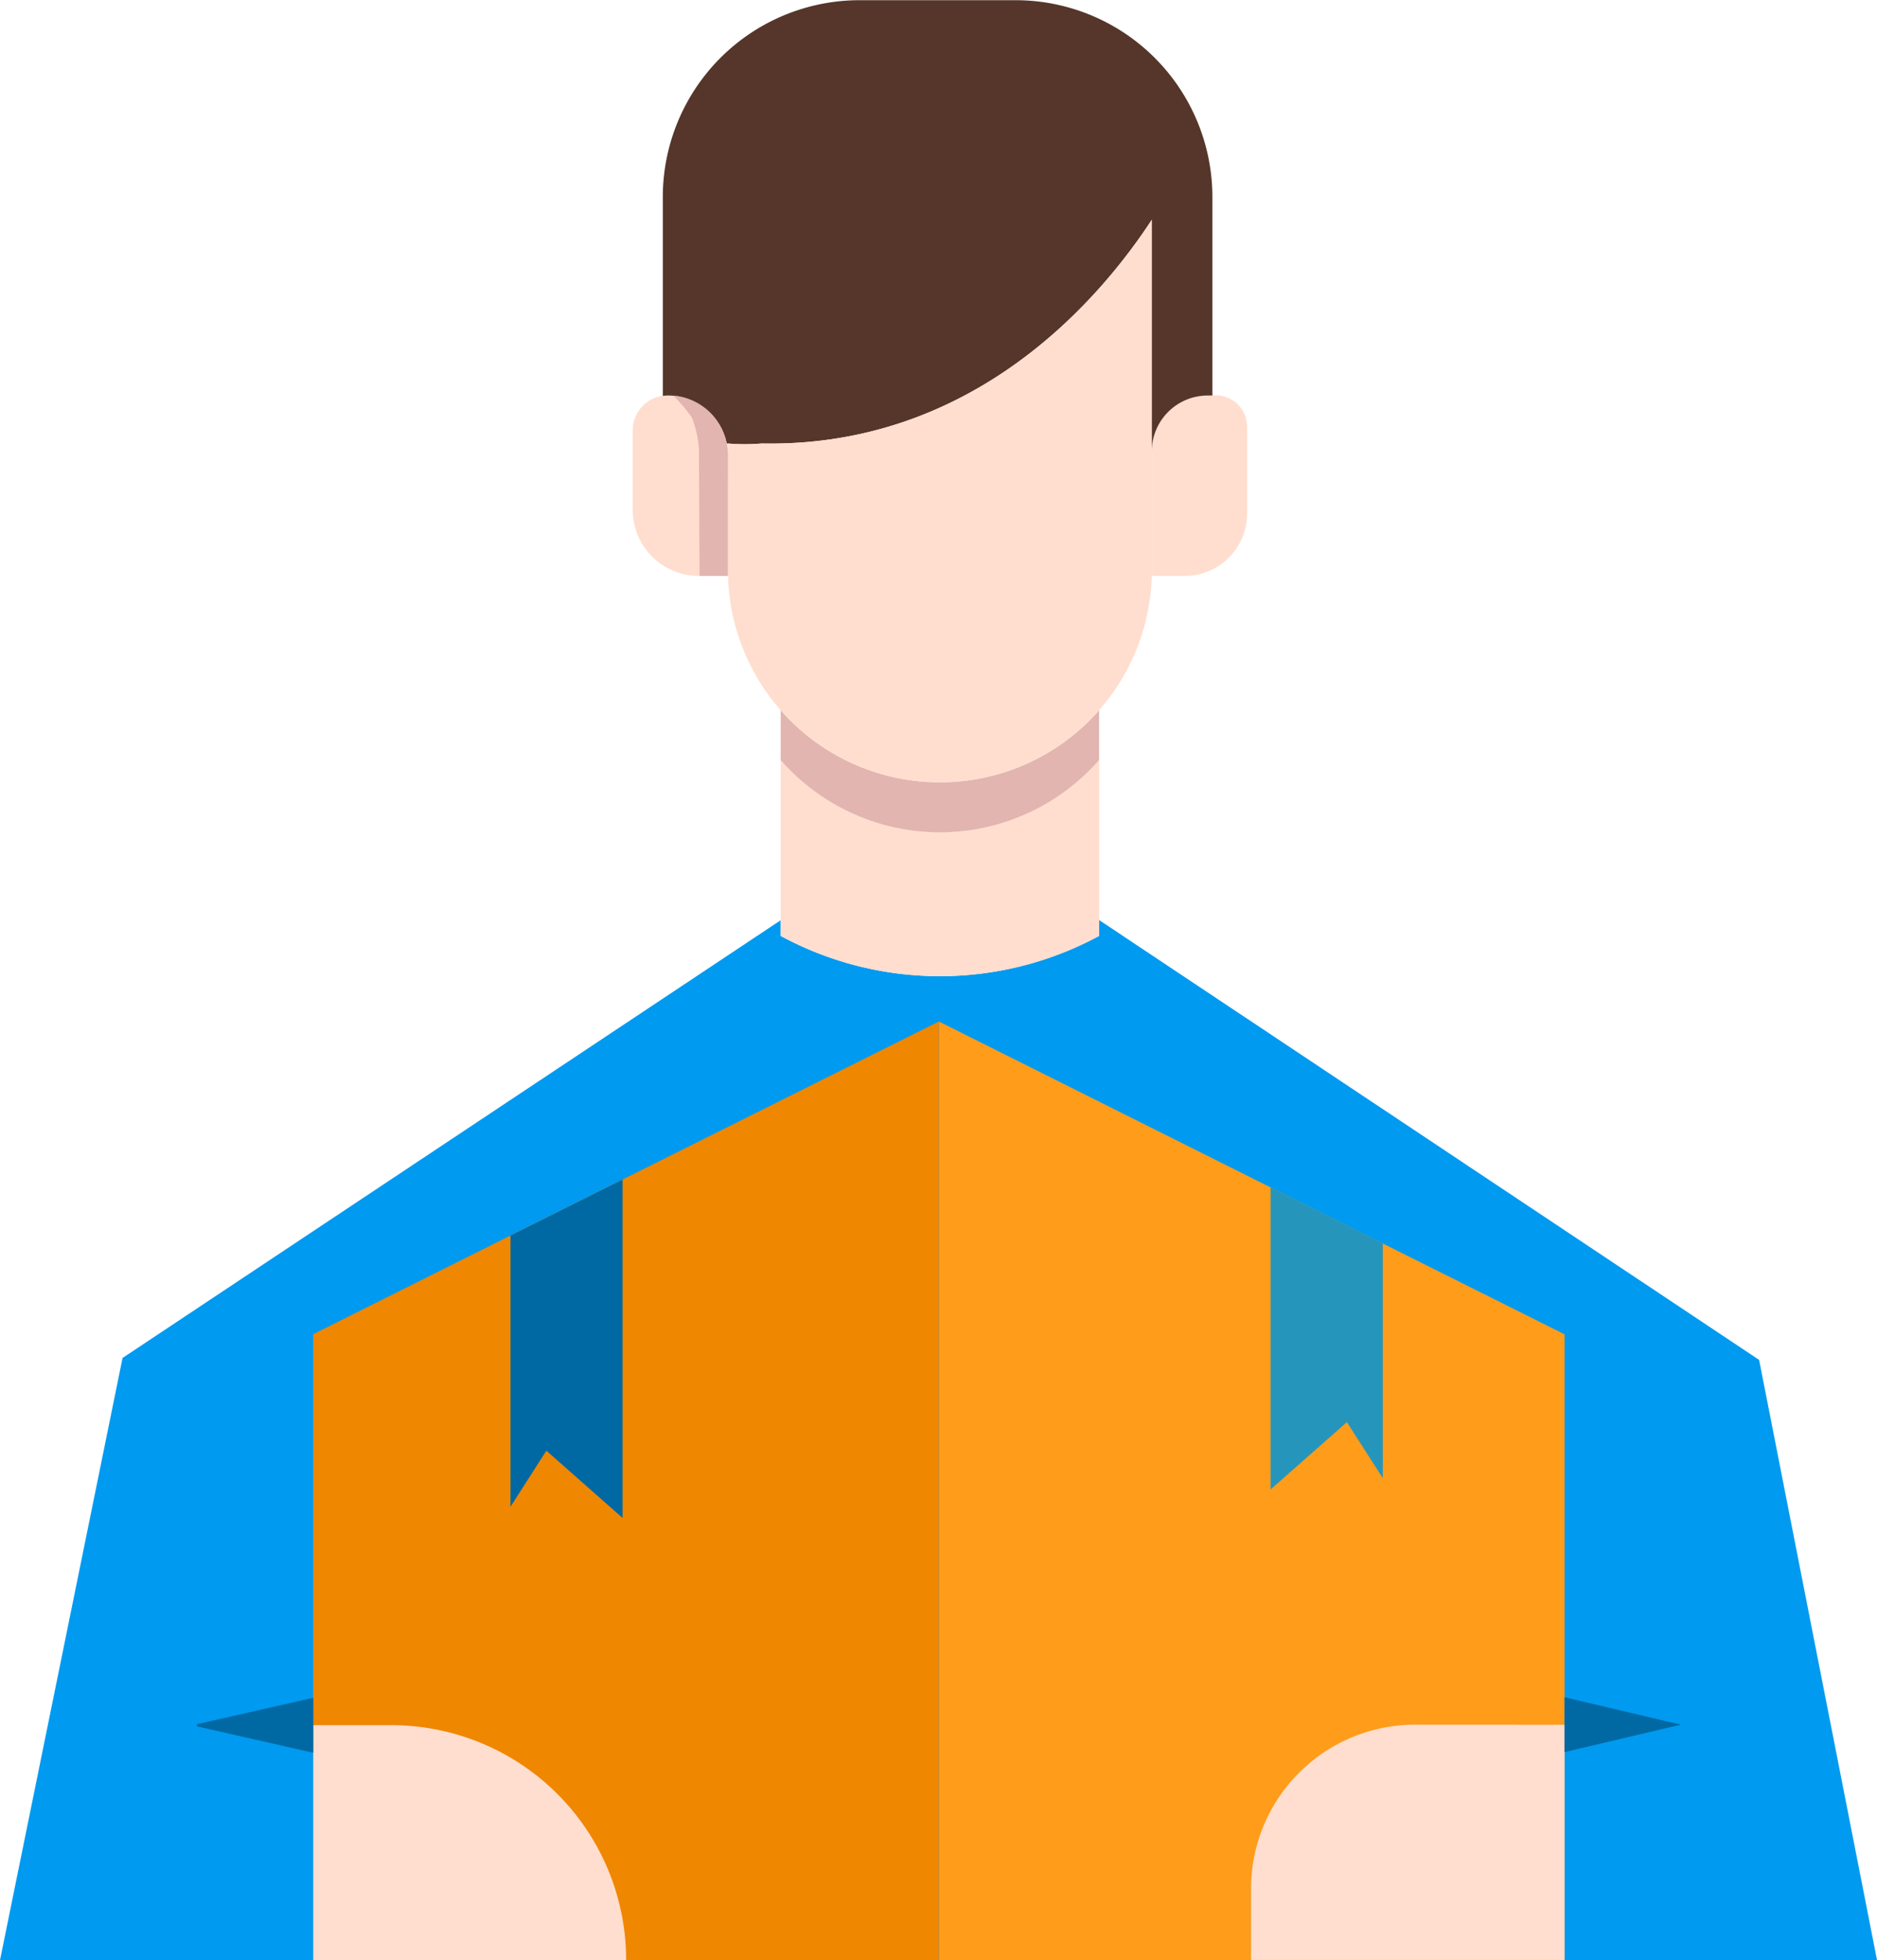
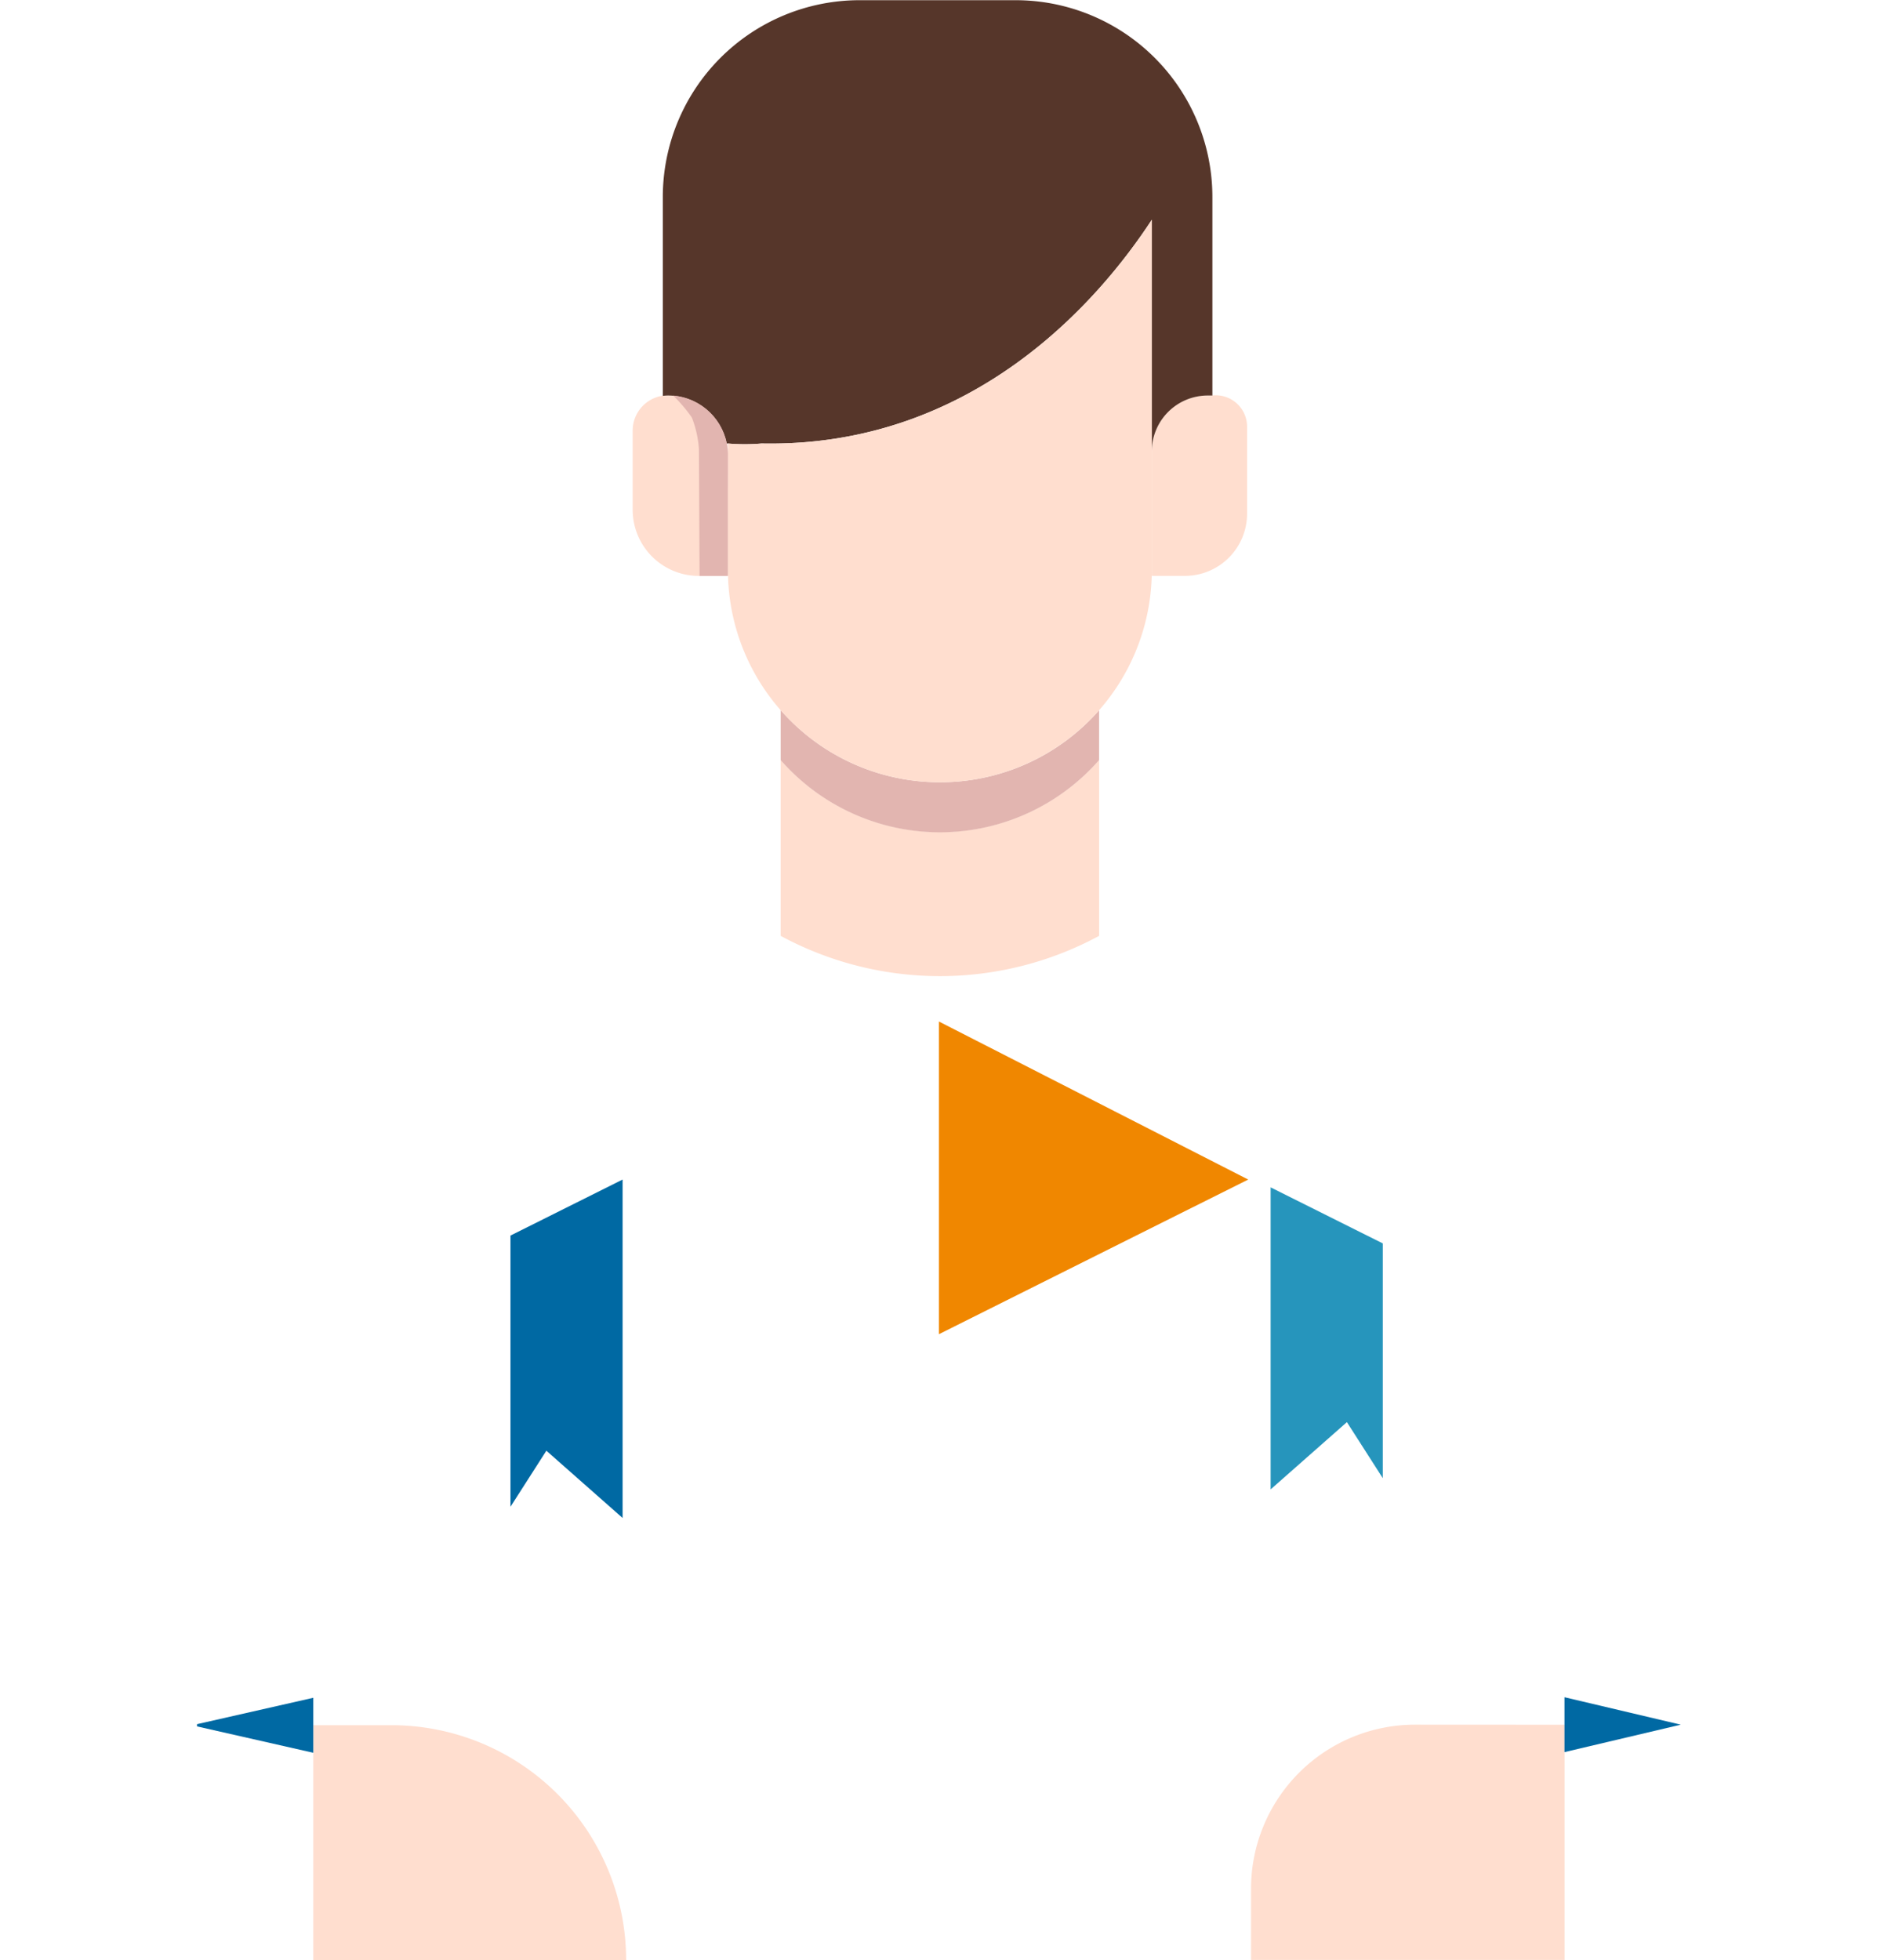
<svg xmlns="http://www.w3.org/2000/svg" width="47.893" height="50" viewBox="0 0 47.893 50">
  <defs>
    <style>.a{fill:none;}.b{fill:#009af0;}.c{fill:#ff9c19;}.d{fill:#f08700;}.e{fill:#ffdecf;}.f{fill:#e2b5b0;}.g{fill:#0069a3;}.h{fill:#56362a;}.i{fill:#2695bc;}.j{clip-path:url(#a);}</style>
    <clipPath id="a">
      <path class="a" d="M208.385,132.328v1.9h-.743a1.688,1.688,0,0,1-1.687-1.689v-2.017a.9.9,0,0,1,.772-.892,1,1,0,0,1,.13-.009,1.529,1.529,0,0,1,1.5,1.224,1.449,1.449,0,0,1,.03.279Z" transform="translate(-205.955 -129.621)" />
    </clipPath>
  </defs>
  <g transform="translate(-90.955 -57.774)">
    <g transform="translate(90.955 57.774)">
-       <path class="b" d="M98.947,251.5H90.955l3.127-15.363,16.792-11.166v.4a8.547,8.547,0,0,0,8.086.021l.039-.021v-.406l16.841,11.221,3.008,15.31h-39.9Z" transform="translate(-90.955 -201.495)" />
-       <path class="c" d="M277.584,251.38v15.961H261.62V243.4l8.465,4.233,2.861,1.43Z" transform="translate(-237.663 -217.341)" />
-       <path class="d" d="M163.855,243.4v23.943H147.89V251.377l5.032-2.516,2.86-1.429Z" transform="translate(-139.898 -217.341)" />
+       <path class="d" d="M163.855,243.4v23.943V251.377l5.032-2.516,2.86-1.429Z" transform="translate(-139.898 -217.341)" />
      <g transform="translate(19.919 18.115)">
        <path class="e" d="M236.918,197.721a5.39,5.39,0,0,1-4.063-1.84v4.488a8.547,8.547,0,0,0,8.087.021l.039-.021v-4.488A5.389,5.389,0,0,1,236.918,197.721Z" transform="translate(-232.855 -194.61)" />
        <path class="f" d="M236.918,188.665a5.39,5.39,0,0,1-4.063-1.84V188.1a5.4,5.4,0,0,0,8.125,0v-1.271A5.389,5.389,0,0,1,236.918,188.665Z" transform="translate(-232.855 -186.825)" />
      </g>
      <path class="e" d="M0,0H1.992a5.99,5.99,0,0,1,5.99,5.99v0a0,0,0,0,1,0,0H0a0,0,0,0,1,0,0V0A0,0,0,0,1,0,0Z" transform="translate(7.994 44.01)" />
      <path class="g" d="M129.736,367.7l-2.967-.673v-.057l2.967-.673Z" transform="translate(-121.742 -322.986)" />
      <path class="e" d="M326.365,371.217v6h-8V375.4a4.185,4.185,0,0,1,4.184-4.185Z" transform="translate(-286.444 -327.218)" />
      <path class="g" d="M375.336,366.22l2.967.7v0l-2.967.7Z" transform="translate(-335.417 -322.923)" />
      <path class="e" d="M208.385,132.328v1.9h-.743a1.688,1.688,0,0,1-1.687-1.689v-2.017a.9.9,0,0,1,.772-.892,1,1,0,0,1,.13-.009,1.529,1.529,0,0,1,1.5,1.224,1.449,1.449,0,0,1,.03.279Z" transform="translate(-189.812 -119.536)" />
      <path class="e" d="M302.75,130.419v2.222a1.587,1.587,0,0,1-1.586,1.586h-.845v-3.18a1.427,1.427,0,0,1,1.427-1.427h.205A.8.8,0,0,1,302.75,130.419Z" transform="translate(-270.93 -119.536)" />
      <path class="h" d="M225.472,62.8v5.064h-.119a1.427,1.427,0,0,0-1.427,1.427V63.38c-1.308,2-4.523,5.814-9.957,5.708a5.074,5.074,0,0,1-.86,0l-.03,0a1.528,1.528,0,0,0-1.5-1.224,1,1,0,0,0-.13.009V62.8a5.022,5.022,0,0,1,5.021-5.021h3.978A5.022,5.022,0,0,1,225.472,62.8Z" transform="translate(-194.537 -57.774)" />
      <path class="g" d="M186.6,272.138v8.633l-1.945-1.716-.916,1.43v-6.918Z" transform="translate(-170.714 -242.047)" />
      <path class="i" d="M324.781,274.982v5.989l-.916-1.43-1.946,1.716v-7.705Z" transform="translate(-289.498 -243.262)" />
      <path class="e" d="M234.077,97.714v8.942a5.407,5.407,0,0,1-10.815,0v-3.235a5.074,5.074,0,0,0,.86,0C229.554,103.528,232.769,99.713,234.077,97.714Z" transform="translate(-204.688 -92.107)" />
    </g>
    <g transform="translate(107.098 67.859)">
      <g class="j" transform="translate(0 0)">
        <path class="f" d="M213.736,132.759H212.5l-.018-3.622a2.707,2.707,0,0,0-.181-.815,3.8,3.8,0,0,0-.724-.779l2.155-.091Z" transform="translate(-210.791 -127.756)" />
      </g>
    </g>
  </g>
</svg>